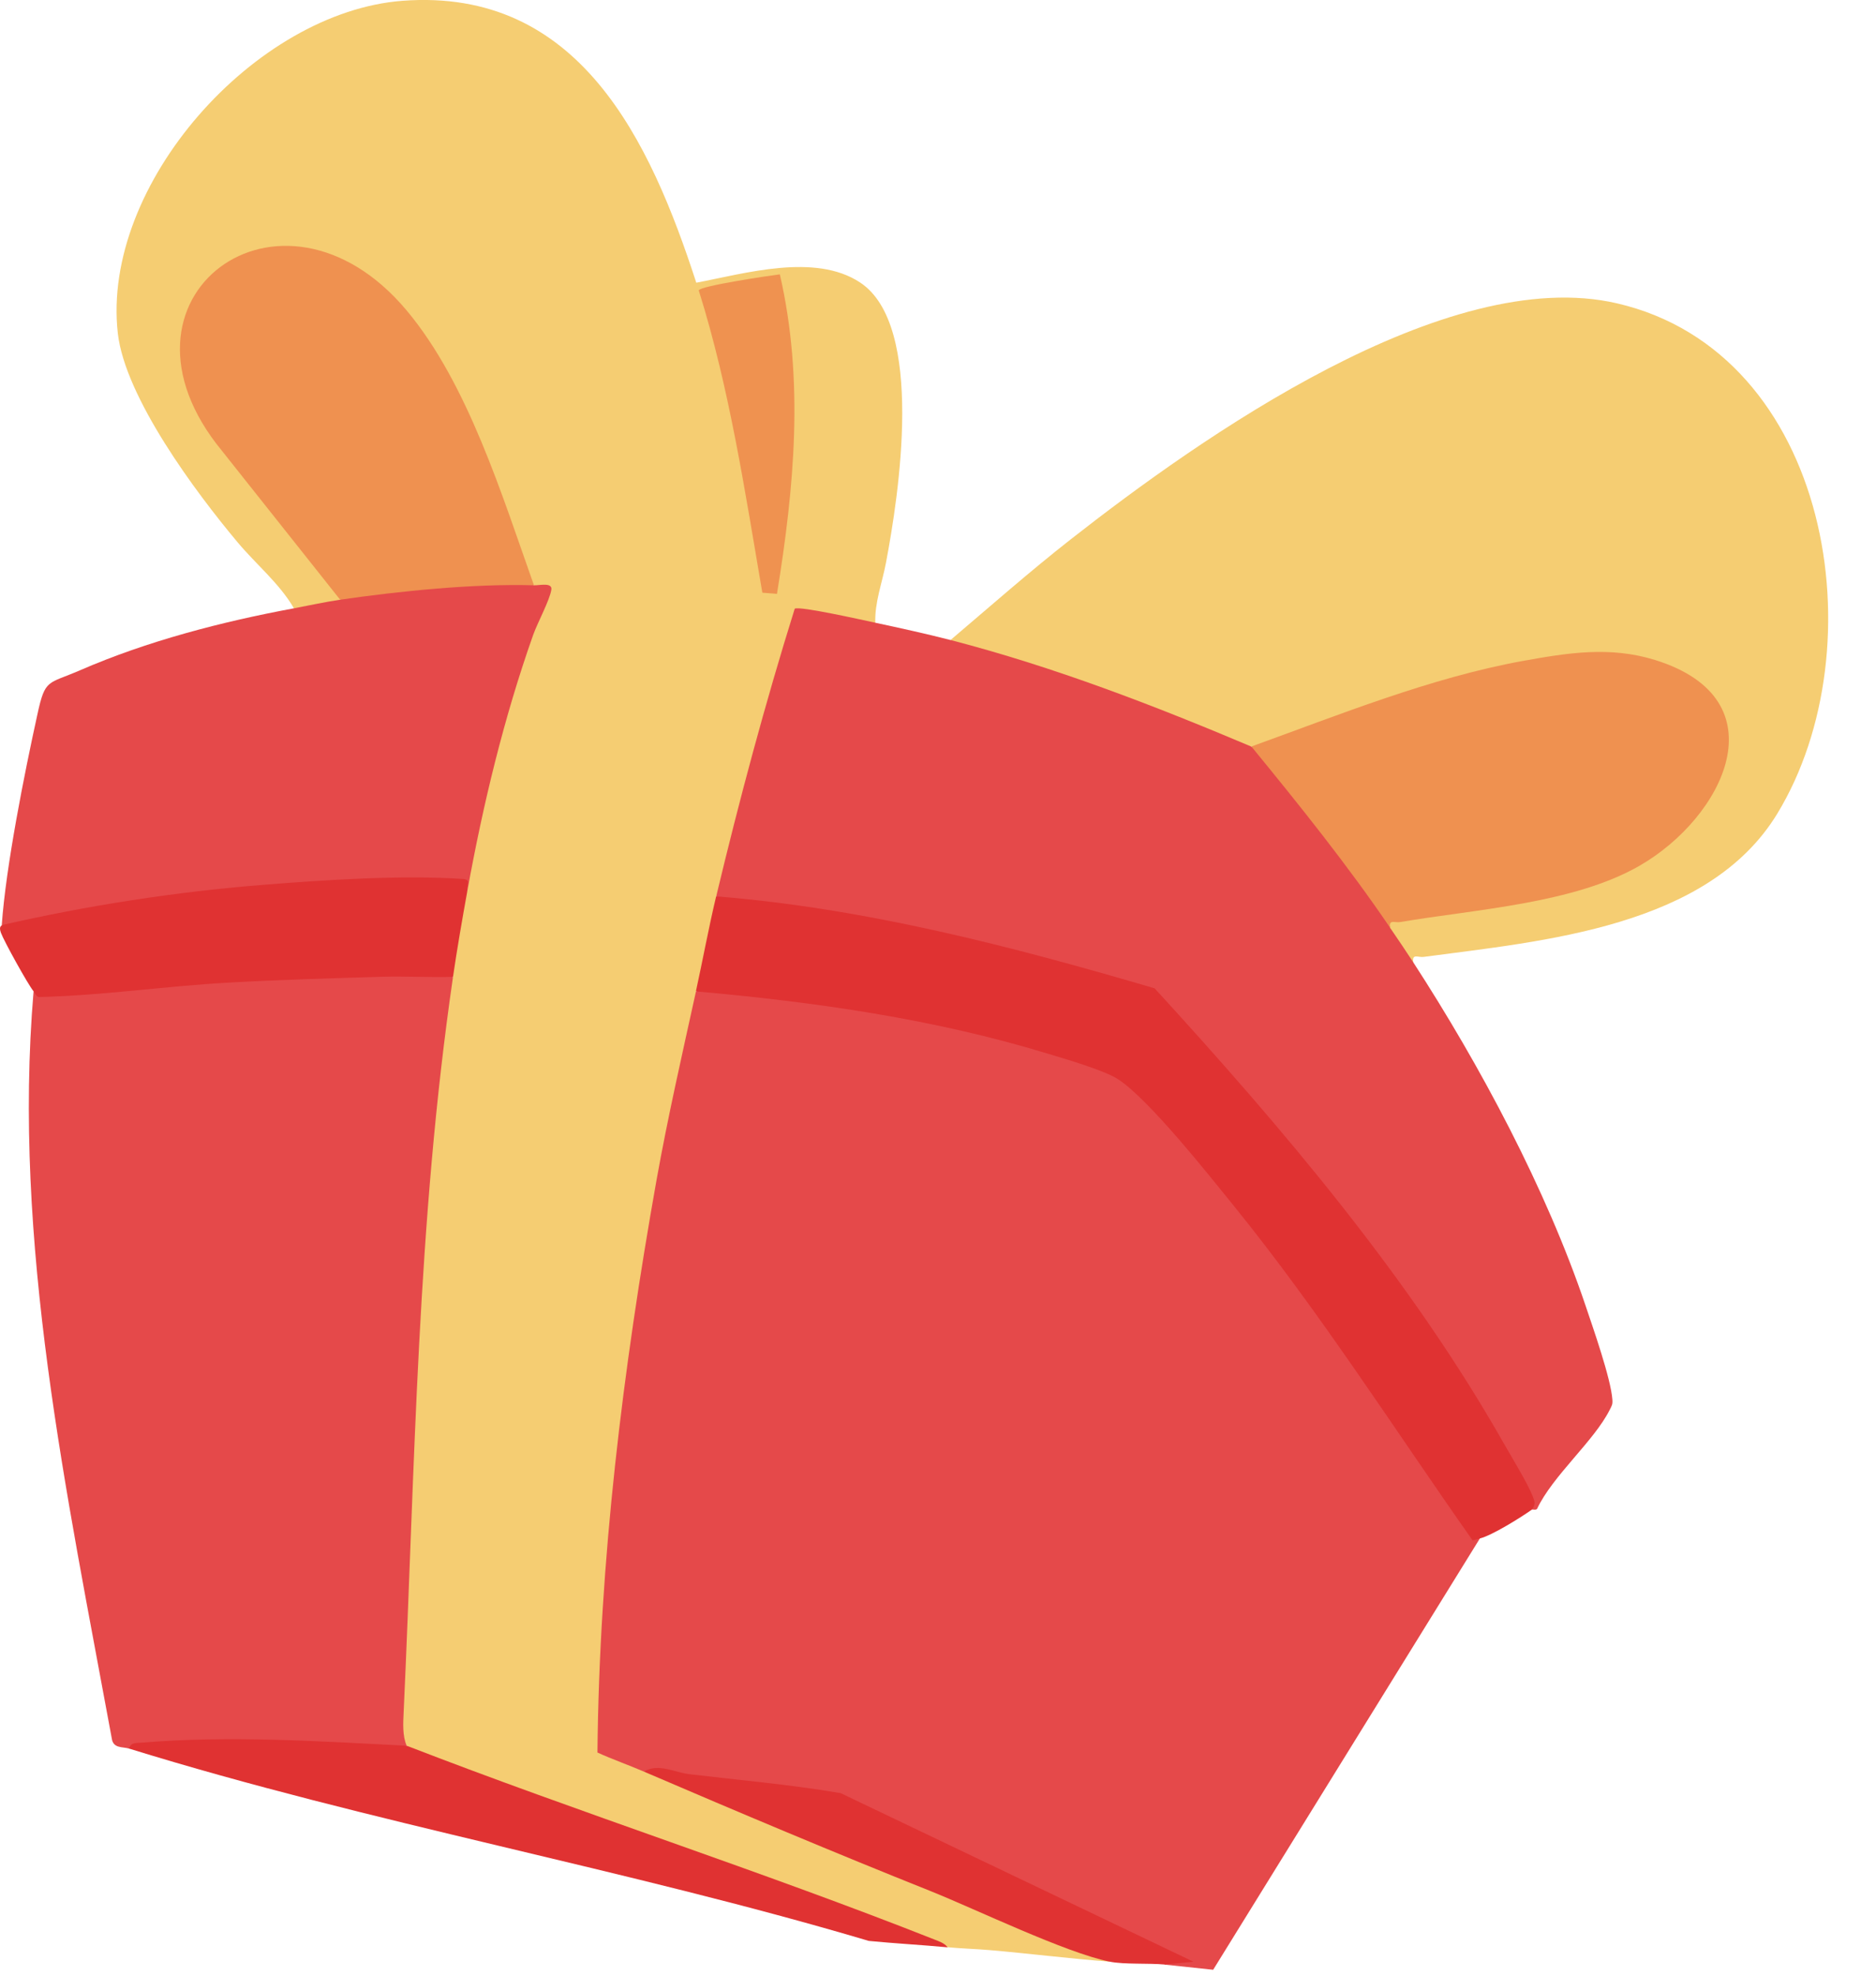
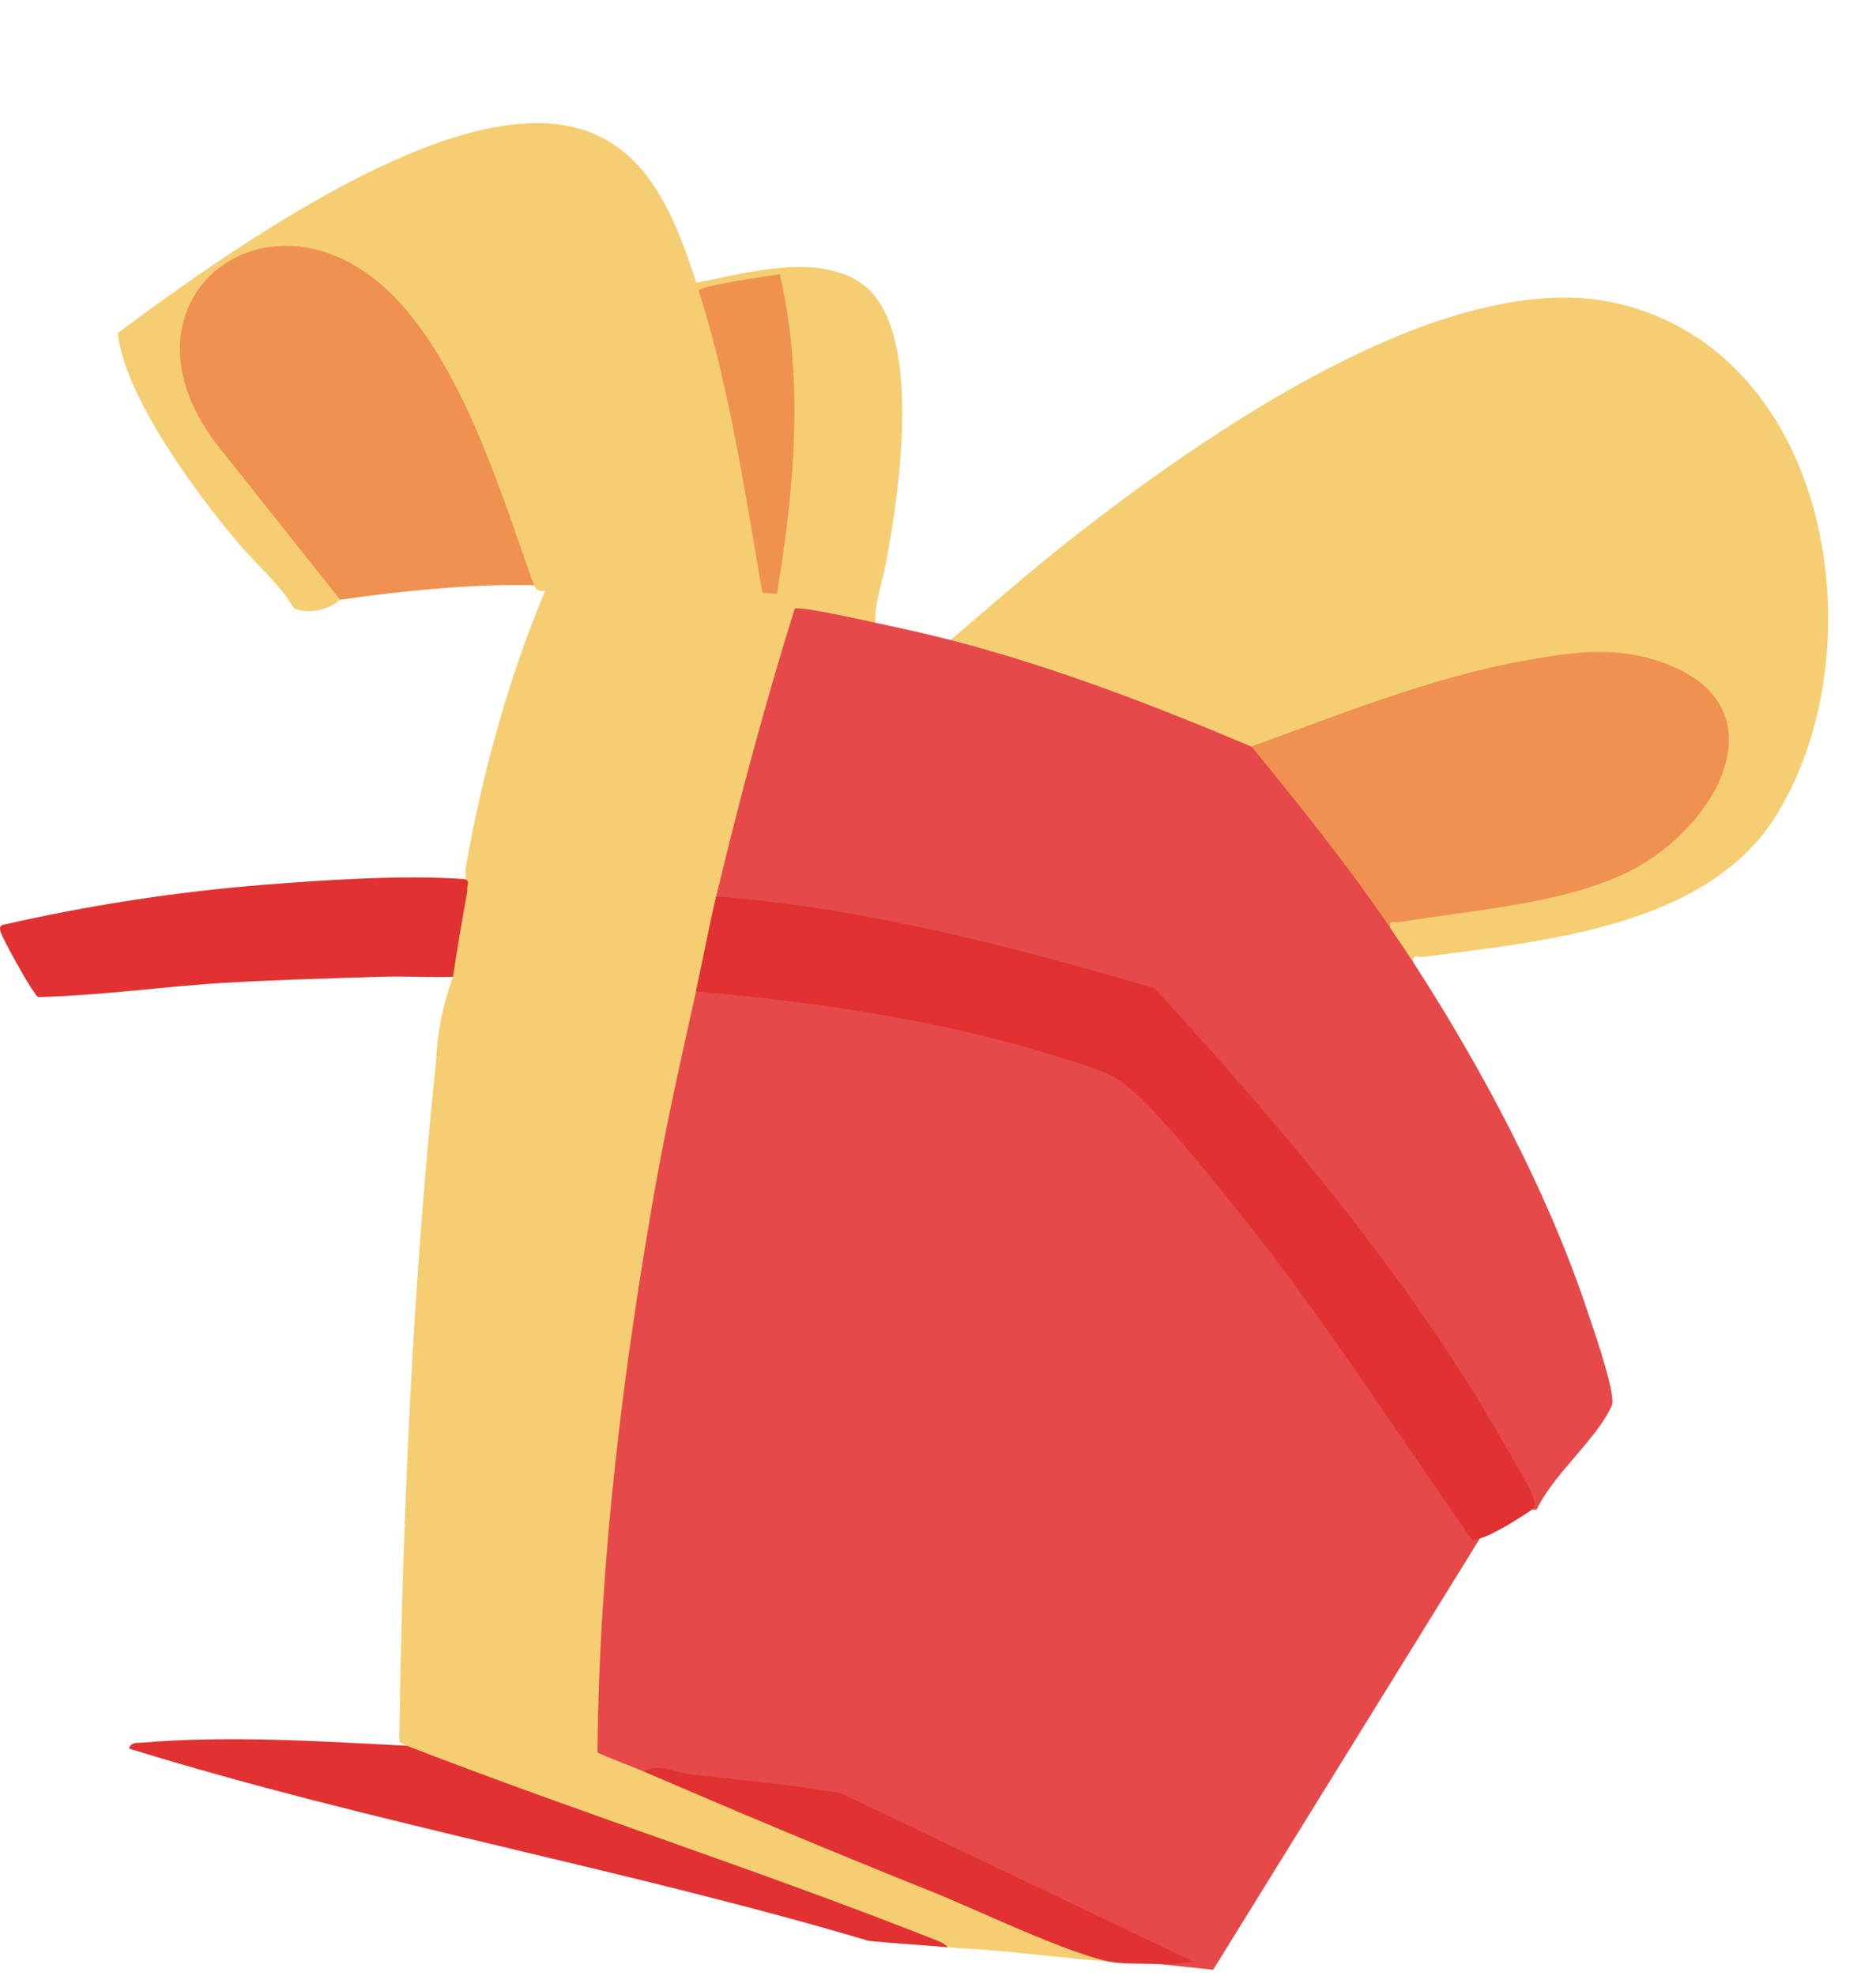
<svg xmlns="http://www.w3.org/2000/svg" fill="none" viewBox="0 0 19 20" height="20" width="19">
  <g clip-path="url(#clip0_632_2367)">
    <path fill="#E5494A" d="M14.988 15.574L12.287 19.94L11.795 19.888C11.797 19.832 11.823 19.82 11.872 19.821L8.498 18.209C7.825 18.128 7.166 18.037 6.521 17.935C6.435 17.993 6.013 17.807 6.004 17.764C5.994 16.088 6.189 14.416 6.451 12.763C6.581 11.946 6.726 11.095 6.931 10.296C6.955 10.203 7.001 10.118 7.049 10.036C7.123 10.014 7.201 9.994 7.279 9.998C8.176 10.049 9.101 10.239 9.977 10.431C10.264 10.493 11.121 10.714 11.374 10.888C11.677 11.097 12.036 11.539 12.27 11.835C13.212 13.027 14.118 14.311 14.988 15.574Z" />
-     <path fill="#F5CD72" d="M2.977 6.158C2.83 5.905 2.592 5.712 2.405 5.488C1.983 4.985 1.266 4.023 1.193 3.372C1.025 1.869 2.581 0.122 4.076 0.008C5.867 -0.127 6.585 1.425 7.052 2.862C7.546 2.768 8.254 2.559 8.71 2.859C9.372 3.294 9.101 5.023 8.973 5.697C8.935 5.9 8.858 6.097 8.865 6.304L8.821 6.354C8.577 6.295 8.331 6.249 8.083 6.216C7.84 7.068 7.592 7.958 7.339 8.887L7.254 9.073C7.273 9.39 7.203 9.757 7.049 10.035C6.909 10.673 6.763 11.309 6.648 11.953C6.309 13.858 6.069 15.803 6.051 17.741C6.204 17.811 6.366 17.867 6.521 17.934L6.799 18.011C8.291 18.645 9.758 19.238 11.201 19.79L11.238 19.858C10.832 19.827 10.427 19.776 10.022 19.741C9.879 19.729 9.735 19.725 9.597 19.712C7.837 19.103 6.074 18.461 4.309 17.786L4.119 17.672L4.044 17.634C4.076 15.394 4.176 13.026 4.416 10.75C4.429 10.451 4.487 10.164 4.588 9.888C4.537 9.604 4.595 9.268 4.734 9.014C4.726 8.974 4.719 8.933 4.716 8.893C4.714 8.852 4.712 8.813 4.719 8.775C4.885 7.825 5.159 6.839 5.522 5.98C5.461 5.989 5.423 5.971 5.408 5.924C5.369 5.903 5.337 5.873 5.314 5.834C5.051 4.91 4.662 4.055 4.145 3.268C3.078 1.822 1.184 2.76 2.158 4.345L3.469 6.007L3.445 6.07C3.333 6.176 3.118 6.221 2.976 6.158L2.977 6.158Z" />
-     <path fill="#E5494A" d="M4.588 9.89C4.224 12.384 4.204 14.834 4.088 17.336C4.083 17.442 4.075 17.574 4.119 17.672L4.019 17.706C3.107 17.66 2.203 17.659 1.307 17.701C1.241 17.681 1.146 17.702 1.132 17.598C0.676 15.117 0.125 12.574 0.34 10.035C1.7 9.912 3.073 9.845 4.457 9.833L4.588 9.89Z" />
+     <path fill="#F5CD72" d="M2.977 6.158C2.83 5.905 2.592 5.712 2.405 5.488C1.983 4.985 1.266 4.023 1.193 3.372C5.867 -0.127 6.585 1.425 7.052 2.862C7.546 2.768 8.254 2.559 8.71 2.859C9.372 3.294 9.101 5.023 8.973 5.697C8.935 5.9 8.858 6.097 8.865 6.304L8.821 6.354C8.577 6.295 8.331 6.249 8.083 6.216C7.84 7.068 7.592 7.958 7.339 8.887L7.254 9.073C7.273 9.39 7.203 9.757 7.049 10.035C6.909 10.673 6.763 11.309 6.648 11.953C6.309 13.858 6.069 15.803 6.051 17.741C6.204 17.811 6.366 17.867 6.521 17.934L6.799 18.011C8.291 18.645 9.758 19.238 11.201 19.79L11.238 19.858C10.832 19.827 10.427 19.776 10.022 19.741C9.879 19.729 9.735 19.725 9.597 19.712C7.837 19.103 6.074 18.461 4.309 17.786L4.119 17.672L4.044 17.634C4.076 15.394 4.176 13.026 4.416 10.75C4.429 10.451 4.487 10.164 4.588 9.888C4.537 9.604 4.595 9.268 4.734 9.014C4.726 8.974 4.719 8.933 4.716 8.893C4.714 8.852 4.712 8.813 4.719 8.775C4.885 7.825 5.159 6.839 5.522 5.98C5.461 5.989 5.423 5.971 5.408 5.924C5.369 5.903 5.337 5.873 5.314 5.834C5.051 4.91 4.662 4.055 4.145 3.268C3.078 1.822 1.184 2.76 2.158 4.345L3.469 6.007L3.445 6.07C3.333 6.176 3.118 6.221 2.976 6.158L2.977 6.158Z" />
    <path fill="#F5CD72" d="M9.627 6.479C10.03 6.137 10.428 5.786 10.844 5.46C12.154 4.434 14.647 2.669 16.378 3.071C18.543 3.574 19.024 6.555 18 8.237C17.3 9.387 15.633 9.525 14.417 9.687C14.362 9.694 14.298 9.649 14.314 9.744C14.175 9.688 14.077 9.542 14.08 9.394C14.029 9.316 14.039 9.277 14.111 9.275C14.903 9.219 15.668 9.061 16.406 8.802C18.28 7.718 17.466 6.271 15.351 6.764C14.493 6.964 13.671 7.233 12.851 7.555C12.792 7.568 12.733 7.568 12.674 7.557L12.544 7.545C11.618 7.19 10.687 6.837 9.737 6.548L9.627 6.479V6.479Z" />
    <path fill="#E5494A" d="M8.865 6.304C9.118 6.358 9.377 6.415 9.627 6.479C10.672 6.75 11.683 7.139 12.674 7.558C12.712 7.581 12.75 7.605 12.785 7.633C12.82 7.66 12.854 7.687 12.882 7.72C13.264 8.183 13.638 8.658 13.982 9.149C14.006 9.184 14.023 9.225 14.04 9.266C14.056 9.307 14.069 9.35 14.08 9.394C14.158 9.508 14.24 9.628 14.315 9.744C14.991 10.786 15.659 12.036 16.057 13.213C16.133 13.439 16.315 13.955 16.33 14.168C16.334 14.219 16.324 14.23 16.303 14.272C16.143 14.59 15.725 14.939 15.567 15.275C15.553 15.29 15.522 15.278 15.516 15.282C14.622 13.422 13.101 11.64 11.664 10.053C10.289 9.606 8.917 9.362 7.493 9.153C7.41 9.141 7.331 9.108 7.254 9.073C7.488 8.096 7.749 7.121 8.049 6.162C8.097 6.132 8.751 6.28 8.866 6.304L8.865 6.304Z" />
-     <path fill="#E5494A" d="M5.408 5.925C5.463 5.927 5.595 5.893 5.584 5.969C5.568 6.076 5.444 6.303 5.4 6.427C5.104 7.263 4.892 8.143 4.734 9.015C4.72 9.011 4.706 9.006 4.693 8.998C4.685 8.993 4.678 8.987 4.675 8.979C4.637 8.886 3.175 8.972 2.932 8.995C2.027 9.079 1.202 9.205 0.305 9.361C0.21 9.377 0.113 9.372 0.018 9.364C0.059 8.772 0.248 7.826 0.379 7.231C0.458 6.867 0.482 6.928 0.809 6.786C1.489 6.49 2.248 6.293 2.977 6.158C3.132 6.129 3.289 6.094 3.445 6.071C3.463 6.053 3.48 6.037 3.501 6.023C3.521 6.01 3.54 5.998 3.56 5.995C4.141 5.919 4.698 5.871 5.285 5.864C5.305 5.864 5.326 5.874 5.347 5.885C5.369 5.895 5.389 5.91 5.408 5.925V5.925Z" />
    <path fill="#E03232" d="M7.254 9.074C8.766 9.195 10.244 9.579 11.694 10.005C12.989 11.419 14.284 12.942 15.233 14.616C15.313 14.756 15.469 15.011 15.523 15.146C15.544 15.199 15.554 15.232 15.515 15.282C15.402 15.362 15.112 15.543 14.988 15.574C14.963 15.58 14.94 15.59 14.914 15.593C14.12 14.465 13.37 13.286 12.497 12.208C12.24 11.891 11.636 11.129 11.325 10.926C11.184 10.834 10.795 10.722 10.617 10.668C9.464 10.315 8.247 10.142 7.048 10.036C7.118 9.716 7.177 9.393 7.253 9.074H7.254Z" />
    <path fill="#E03232" d="M0.018 9.365C0.887 9.166 1.778 9.028 2.669 8.957C3.299 8.907 4.066 8.856 4.691 8.898C4.775 8.904 4.722 8.97 4.734 9.015C4.682 9.303 4.63 9.601 4.588 9.889C4.349 9.896 4.108 9.881 3.869 9.888C3.358 9.903 2.829 9.918 2.316 9.947C1.675 9.982 1.033 10.079 0.391 10.093C0.367 10.088 0.355 10.054 0.34 10.035C0.284 9.968 0.039 9.525 0.009 9.442C-0.015 9.374 0.017 9.375 0.018 9.365Z" />
    <path fill="#E03232" d="M4.119 17.672C5.885 18.356 7.698 18.936 9.459 19.632C9.509 19.652 9.563 19.668 9.598 19.713C9.332 19.688 9.065 19.674 8.799 19.648C6.344 18.919 3.746 18.456 1.307 17.701C1.328 17.633 1.383 17.646 1.437 17.641C2.322 17.567 3.234 17.627 4.119 17.672Z" />
    <path fill="#E03232" d="M6.522 17.934C6.665 17.845 6.839 17.944 6.979 17.96C7.492 18.021 8.004 18.065 8.514 18.152L12.088 19.859L11.795 19.887C11.636 19.872 11.386 19.888 11.238 19.858C10.793 19.768 9.894 19.332 9.423 19.143C8.451 18.755 7.483 18.347 6.521 17.934L6.522 17.934Z" />
    <path fill="#EF9150" d="M5.408 5.925C4.8 5.907 4.05 5.983 3.445 6.071L2.249 4.565C0.972 3.016 2.848 1.628 4.118 3.142C4.741 3.885 5.087 5.024 5.408 5.925Z" />
    <path fill="#EF9250" d="M7.898 2.777C8.146 3.85 8.044 4.938 7.869 6.012L7.721 6C7.545 4.977 7.39 3.937 7.077 2.94C7.084 2.895 7.801 2.789 7.899 2.777L7.898 2.777Z" />
    <path fill="#EF9150" d="M12.674 7.557C13.56 7.237 14.491 6.86 15.422 6.691C15.881 6.608 16.306 6.54 16.762 6.681C18.049 7.081 17.46 8.275 16.6 8.767C15.933 9.148 14.941 9.205 14.181 9.334C14.126 9.344 14.063 9.302 14.08 9.393C13.647 8.756 13.162 8.153 12.674 7.557V7.557Z" />
  </g>
  <defs>
    <clipPath id="clip0_632_2367">
      <rect fill="white" height="19.94" width="18.516" />
    </clipPath>
  </defs>
</svg>